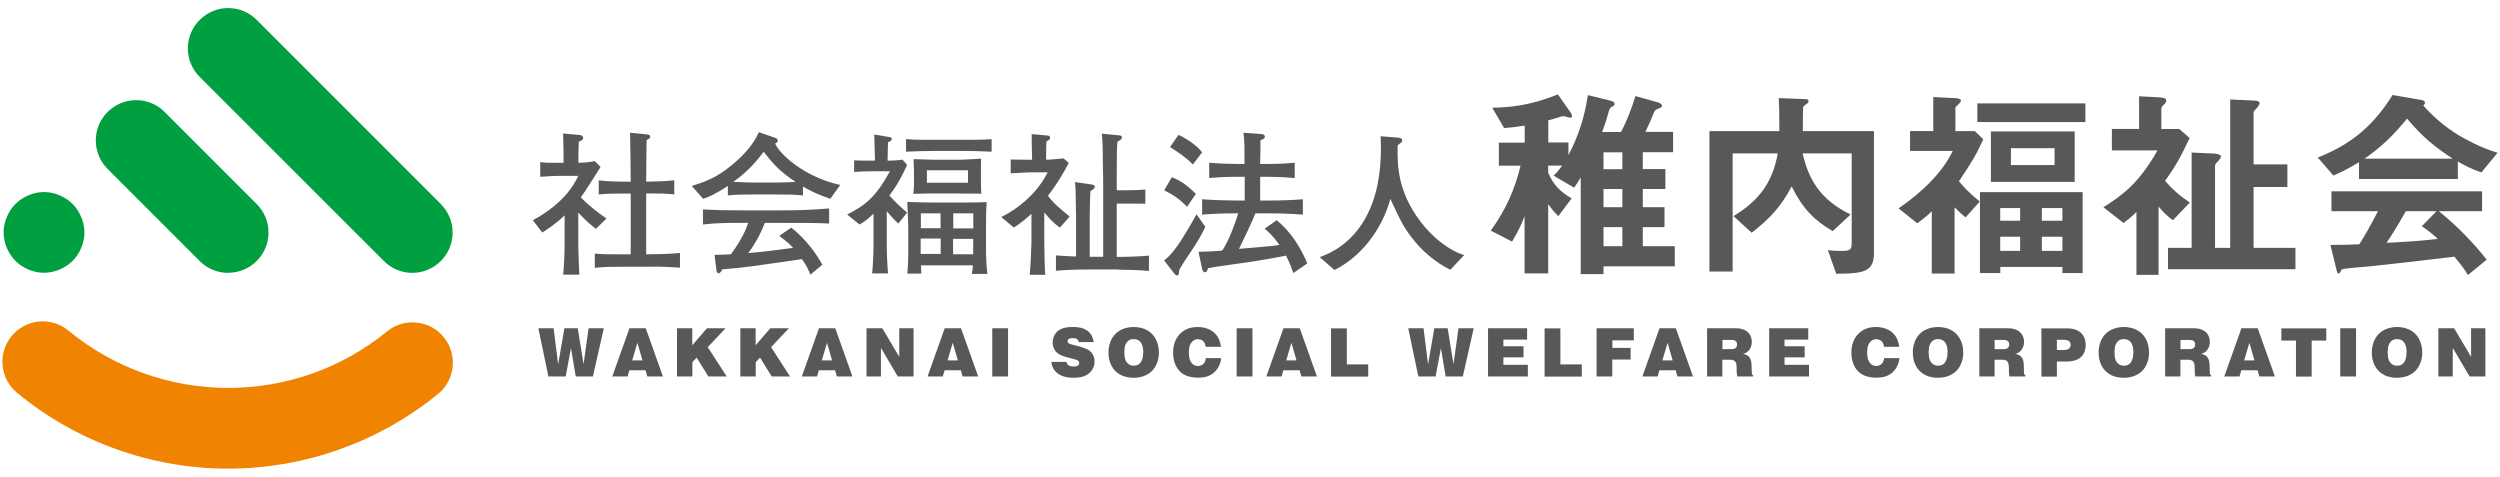
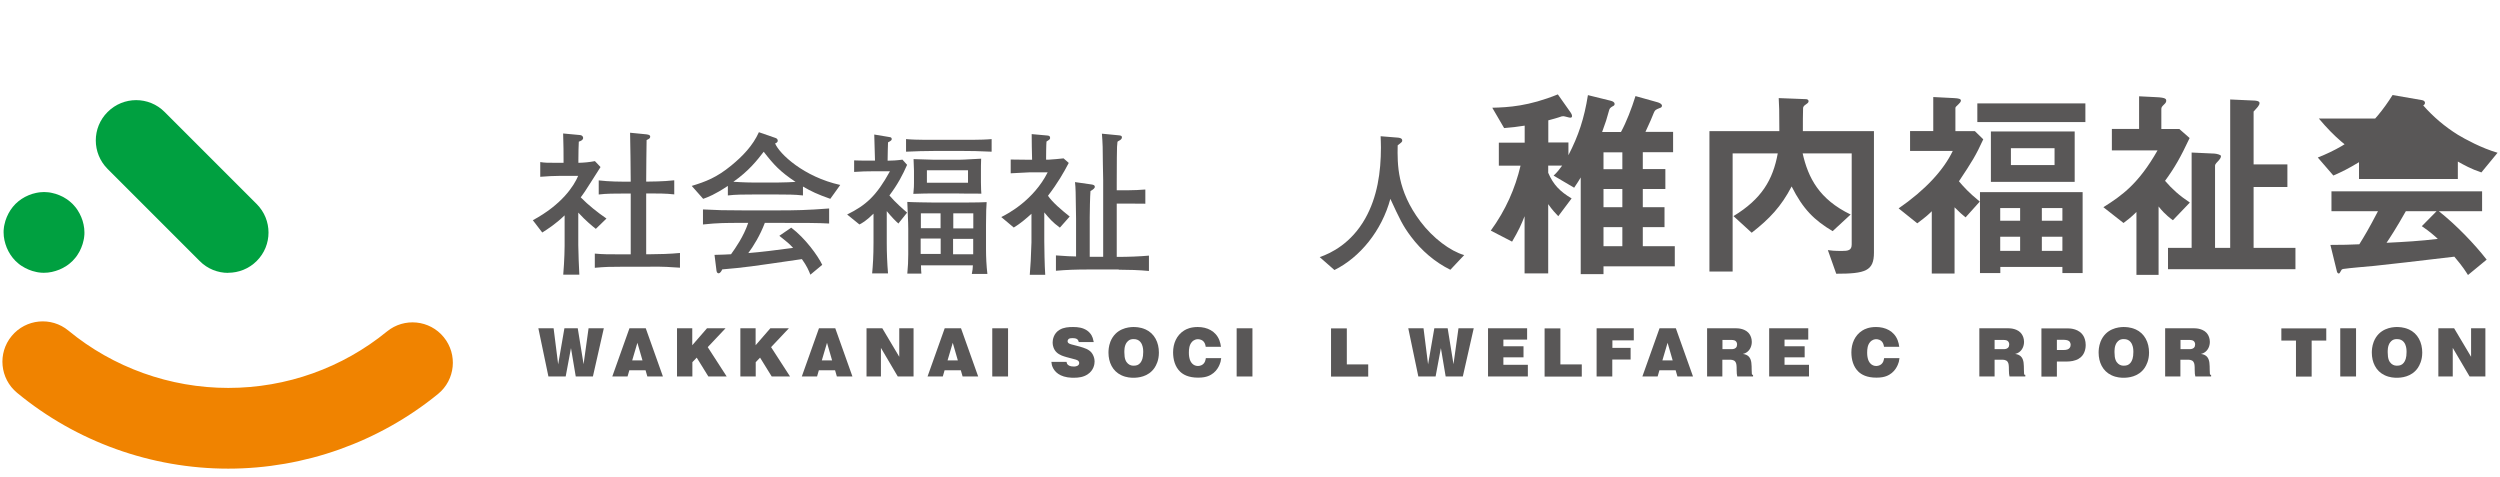
<svg xmlns="http://www.w3.org/2000/svg" id="_レイヤー_1" data-name="レイヤー_1" version="1.1" viewBox="0 0 236 45">
  <defs>
    <style>
      .st0 {
        fill: #595757;
      }

      .st1 {
        fill: #00a040;
      }

      .st2 {
        fill: #f08300;
      }
    </style>
  </defs>
  <path class="st2" d="M21.54,44.24c-7.26,0-14.34-2.54-19.93-7.16-1.62-1.34-1.85-3.74-.51-5.36,1.34-1.62,3.74-1.85,5.36-.51,4.23,3.49,9.59,5.41,15.09,5.41s10.77-1.89,14.98-5.33c1.63-1.33,4.03-1.09,5.36.54,1.33,1.63,1.09,4.03-.54,5.36-5.57,4.54-12.6,7.05-19.8,7.05Z" />
-   <path class="st1" d="M38.93,25.76c-.97,0-1.95-.37-2.69-1.12L18.85,7.26c-1.49-1.49-1.49-3.9,0-5.38,1.49-1.49,3.9-1.49,5.38,0l17.38,17.38c1.49,1.49,1.49,3.9,0,5.38-.74.74-1.72,1.12-2.69,1.12Z" />
  <path class="st1" d="M4.15,25.75c-.12,0-.25,0-.37-.02-.12-.01-.25-.03-.37-.06-.24-.05-.48-.12-.71-.22-.23-.1-.45-.21-.66-.35-.11-.07-.21-.14-.3-.22-.1-.08-.19-.16-.28-.25-.09-.09-.17-.18-.25-.28-.08-.1-.15-.2-.22-.3-.14-.21-.25-.43-.35-.66-.09-.23-.17-.47-.22-.71-.02-.12-.04-.25-.06-.37-.01-.13-.02-.25-.02-.37s0-.25.02-.37c.01-.12.03-.25.06-.37.05-.24.12-.48.22-.71.1-.23.21-.45.35-.66.07-.1.14-.2.22-.3.08-.1.16-.19.25-.28.09-.09.18-.17.28-.25.1-.08.2-.15.3-.22.2-.14.43-.25.66-.35.23-.1.47-.17.71-.22.12-.03.25-.04.37-.06.25-.03.5-.03.75,0,.12.01.25.03.37.06.24.05.48.12.71.22.23.09.45.21.66.35.1.07.21.14.3.22.1.08.19.16.28.25s.17.18.25.28c.08.09.15.2.22.3.14.21.25.43.35.66.1.23.17.47.22.71.02.12.04.25.06.37.01.12.02.25.02.37s0,.25-.02.37c-.01.12-.03.25-.06.37-.05.24-.12.48-.22.71-.09.23-.21.45-.35.66-.07.11-.14.21-.22.3-.08.1-.16.19-.25.28-.09.09-.18.17-.28.25-.09.08-.2.15-.3.22-.21.14-.43.25-.66.35-.23.09-.47.17-.71.22-.12.02-.25.04-.37.06-.12.01-.25.02-.37.02Z" />
  <path class="st1" d="M21.54,25.76c-.97,0-1.95-.37-2.69-1.12l-8.69-8.69c-1.49-1.49-1.49-3.9,0-5.38,1.49-1.49,3.9-1.49,5.38,0l8.69,8.69c1.49,1.49,1.49,3.9,0,5.38-.74.74-1.72,1.11-2.69,1.11Z" />
  <g>
    <g>
      <path class="st0" d="M56.24,21.6c-.31-.25-.91-.72-1.65-1.53v3.07c0,.59.07,2.29.1,2.79h-1.52c.12-1.4.13-2.64.13-2.71v-2.89c-.86.83-1.61,1.3-2.11,1.62l-.89-1.16c2.76-1.49,3.88-3.24,4.28-4.19h-1.65c-.65,0-1.28.04-1.93.09v-1.39c.49.07.6.07,1.71.07h.49v-.29c0-.75,0-1.16-.04-2.48l1.61.15c.15.01.28.13.28.27,0,.21-.29.32-.41.35-.02.35-.04,1.05-.04,1.71v.29c.52-.01,1.05-.06,1.56-.16l.53.56c-.24.37-1.25,1.98-1.47,2.3-.18.25-.29.43-.4.56.74.75,1.56,1.4,2.43,2l-1,.97ZM61.39,25.18h-2.62c-1.18,0-1.65.01-2.62.1v-1.34c.83.07,1.21.07,2.62.07h.77v-5.74h-.65c-.77,0-1.67,0-2.37.09v-1.33c.96.12,2.29.12,2.37.12h.65c-.01-2.27-.03-2.52-.06-4.62l1.53.15c.1.02.37.03.37.22,0,.15-.1.21-.34.32-.02,1.65-.03,1.77-.04,3.92h.28s1.34,0,2.37-.12v1.33c-.74-.09-1.65-.09-2.37-.09h-.28v5.74h.43c.71,0,1.86-.03,2.76-.12v1.39c-1.02-.07-1.42-.1-2.79-.1Z" />
      <path class="st0" d="M78.38,18.77c-1.24-.44-1.75-.68-2.58-1.16v.84c-.74-.09-1.64-.09-2.36-.09h-2.37c-.75,0-1.65,0-2.36.09v-.9c-1.27.84-1.86,1.05-2.33,1.22l-1.08-1.22c1.31-.4,2.34-.78,3.74-1.93,1.06-.87,2.03-1.87,2.6-3.14l1.53.53c.15.04.25.13.25.28,0,.12-.12.21-.25.25.41.99,2.71,3.16,6.15,3.92l-.94,1.31ZM73.44,21.04h-1.24c-.43,1.15-1.08,2.21-1.56,2.85,1.14-.09,2.7-.28,4.23-.49-.35-.38-.6-.59-1.3-1.14l1.12-.77c1.33,1,2.52,2.65,2.93,3.51l-1.12.93c-.15-.38-.32-.8-.8-1.47-4.94.72-5.32.78-7.52.97-.06.13-.18.37-.35.37-.04,0-.16-.03-.19-.22l-.19-1.52c.77-.02,1.08-.03,1.56-.06.43-.6,1.19-1.68,1.62-2.96h-.55c-1.58,0-2.31,0-3.72.15v-1.42c1.42.07,1.93.09,3.82.09h3.21c1.74,0,2.77-.02,4.88-.18v1.42c-1.03-.06-2.29-.06-4.85-.06ZM72.09,14.33c-.6.78-1.4,1.81-2.86,2.83.15.01,1.11.07,1.83.07h2.37c.58,0,1.37-.04,1.67-.06-1.46-.97-2.05-1.61-3.01-2.85Z" />
      <path class="st0" d="M84.79,21.08c-.21-.18-.56-.52-1.08-1.15v2.99c0,.97.04,1.93.12,2.89h-1.5c.07-.74.13-1.61.13-2.93v-2.71c-.72.71-1.11.91-1.33,1.02l-1.16-.94c1.78-.88,2.76-1.75,4.04-4.08h-1.71c-.55,0-.9.01-1.67.06v-1.09c.25.02.96.02,1.22.02h.75c-.03-1.19-.03-1.33-.07-2.46l1.43.24c.09.01.22.03.22.18,0,.1-.04.16-.35.32-.01.35-.04,1.19-.04,1.73.37,0,.93-.03,1.4-.1l.44.49c-.41.93-.86,1.81-1.67,2.89.55.65,1.31,1.31,1.67,1.62l-.84,1.05ZM90.91,14.25h-2.71c-.9,0-1.78.03-2.67.07v-1.19c.49.04.84.07,2.67.07h2.71c1.84,0,2.24-.03,2.7-.07v1.19c-1.12-.06-2.09-.07-2.7-.07ZM91.74,25.86c.07-.35.09-.52.1-.81h-4.9c0,.41.03.62.04.78h-1.33c.06-.6.09-1.22.09-1.83v-2.4s0-.71-.09-2.54c.31.03,2.17.06,2.54.06h2.36c.38,0,1.87,0,2.59-.04-.03.62-.06.77-.06,2.12v2.3c0,.8.04,1.58.13,2.36h-1.49ZM90.54,18.26h-2.24c-.93,0-1.05.01-2.08.04.06-.52.06-.87.06-1.03v-1.16c0-.1-.03-.96-.04-1.09.31.01,1.65.06,1.93.06h2.37c.52,0,1.61-.09,2.08-.1-.02.38-.02.97-.02,1.06v1.16c0,.71.03.8.04,1.08-.41-.01-1.42-.01-2.11-.01ZM88.8,22.52h-1.89v1.45h1.89v-1.45ZM88.79,20.14h-1.86v1.4h1.86v-1.4ZM91.38,16.07h-3.88v1.18h3.88v-1.18ZM91.87,22.55h-1.9v1.45h1.9v-1.45ZM91.88,20.14h-1.89v1.42h1.89v-1.42Z" />
      <path class="st0" d="M100.04,21.48c-.68-.5-.96-.83-1.46-1.43v2.73c0,.43.03,2.37.09,3.16h-1.46c.03-.4.07-.88.09-1.3.04-1.33.07-1.47.07-1.75v-2.71c-.44.4-1.05.93-1.67,1.3l-1.18-.99c.63-.31,3.05-1.59,4.38-4.22h-1.74c-.1,0-1.09.06-1.75.09v-1.3c.27,0,1.43.02,1.67.02h.35c-.02-.34-.04-2.17-.04-2.42l1.45.13c.19.01.29.06.29.22,0,.13-.03.15-.34.35-.03.25-.04,1.37-.04,1.71h.29c.22,0,1.16-.1,1.36-.12l.49.43c-.47.9-1.02,1.87-1.96,3.1.43.63,1.27,1.34,2.05,1.96l-.93,1.05ZM105.61,25.44h-2.95c-.99,0-1.99.03-2.98.12v-1.45c.81.07,1.65.1,1.9.1v-3.57c0-.4-.03-2.15-.04-2.51-.01-.38-.03-.66-.06-.94l1.47.21c.24.03.4.07.4.24,0,.13-.16.25-.41.4-.04.46-.07,1.96-.07,2.45v3.75h1.27v-7.23c0-.35-.03-1.21-.03-1.59,0-1.3-.02-1.93-.09-2.8l1.55.15c.22.02.34.04.34.19,0,.13-.1.22-.18.27-.16.09-.18.1-.24.15-.03.24-.06.53-.06,1.49,0,.38-.01,2.02-.01,2.34v.75h1.11c.37,0,1.24-.03,1.59-.07v1.34c-.22,0-1.37-.01-1.39-.01h-1.31v5.03h.19c.83,0,2-.04,2.85-.12v1.45c-.89-.09-2.01-.12-2.85-.12Z" />
-       <path class="st0" d="M112.02,24.34c-.06.09-.46.71-.69,1.11-.06.38,0,.55-.24.55-.1,0-.18-.12-.27-.22l-.93-1.19c.32-.27.77-.6,1.64-1.96.75-1.16,1.16-1.95,1.42-2.4l.83,1.18c-.43.9-.52,1.08-1.76,2.95ZM112.07,19.52c-.72-.72-1.33-1.15-2.17-1.55l.72-1.25c.77.32,1.4.71,2.27,1.58l-.83,1.22ZM112.6,15.52c-.63-.65-1.39-1.16-2.15-1.64l.8-1.15c.75.34,1.81,1.05,2.23,1.65l-.87,1.14ZM122.09,25.78c-.16-.47-.32-.93-.69-1.65-.65.15-3.24.6-5.19.85-1.43.19-1.67.24-2.17.34-.1.29-.13.38-.28.38-.16,0-.25-.15-.28-.31l-.34-1.62c.25-.01,1.33-.04,1.55-.06.29-.01.49-.04.68-.06.68-.91,1.43-3.18,1.52-3.51h-.24c-1.06,0-2.12.03-3.17.12v-1.45c1.09.09,2.68.12,3.17.12h.85v-2.24h-.65c-.9,0-1.8.03-2.7.12v-1.45c.93.09,2.29.12,2.7.12h.63c0-1.92,0-2.12-.1-2.95l1.58.12c.28.01.44.07.44.25,0,.16-.04.18-.41.34-.01.35-.01,1.92-.03,2.24h.55c.91,0,1.81-.03,2.71-.12v1.45c-1.16-.12-2.61-.12-2.71-.12h-.55v2.24h.83c1.08,0,2.12-.03,3.2-.12v1.45c-1.37-.12-3.08-.12-3.2-.12h-1.28c-.38.93-.97,2.18-1.55,3.36.29-.03.41-.04.58-.06,2.48-.21,2.57-.21,3.24-.32-.65-.91-1.09-1.27-1.4-1.53l1.14-.8c1.31,1.06,2.23,2.51,2.89,4.07l-1.31.91Z" />
      <path class="st0" d="M136.92,25.47c-1.46-.72-2.73-1.81-3.72-3.13-.78-1.03-1.09-1.71-1.95-3.57-.81,3.01-2.87,5.53-5.28,6.72l-1.39-1.22c1.09-.37,2.98-1.31,4.29-3.63,1.15-2.03,1.49-4.39,1.49-6.72,0-.44-.02-.72-.03-1.06l1.61.13c.13.01.43.04.43.27,0,.13-.04.16-.43.46-.03,1.81-.06,4.25,2.14,7.18,1.19,1.58,2.82,2.8,4.14,3.18l-1.31,1.39Z" />
      <path class="st0" d="M151.37,25.14v.74h-2.15v-9.13c-.12.21-.35.58-.62.97l-1.94-1.14c.33-.31.56-.6.81-.95h-1.32v.68c.48,1.12,1.1,1.76,2.21,2.42l-1.26,1.68c-.31-.33-.54-.56-.95-1.14v6.54h-2.23v-5.4c-.31.79-.56,1.35-1.18,2.4l-2.01-1.04c1.41-1.94,2.3-3.97,2.81-6.13h-2.05v-2.17h2.44v-1.61c-.77.12-1.2.17-1.94.23l-1.12-1.92c1.53-.04,3.43-.14,6.19-1.26l1.2,1.7c.06.1.14.21.14.35,0,.1-.06.15-.17.15-.1,0-.54-.14-.64-.14-.12,0-.15,0-.48.12-.06.02-.48.15-.95.27v2.09h1.9v1.2c.95-1.84,1.49-3.46,1.84-5.67l2.11.52c.27.06.41.17.41.31,0,.12-.06.17-.23.25-.15.1-.25.17-.29.35-.25.91-.29,1.03-.66,2.05h1.78c.5-.91,1.01-2.23,1.37-3.39l2.07.58c.21.06.43.17.43.33,0,.14-.12.19-.19.21-.43.17-.46.19-.58.46-.25.64-.31.74-.79,1.8h2.61v1.92h-2.86v1.59h2.13v1.88h-2.13v1.72h2.05v1.88h-2.05v1.8h3.02v1.9h-6.71ZM153.15,14.38h-1.78v1.59h1.78v-1.59ZM153.15,17.84h-1.78v1.72h1.78v-1.72ZM153.15,21.44h-1.78v1.8h1.78v-1.8Z" />
      <path class="st0" d="M173.34,25.84l-.79-2.23c.23.04.64.08,1.32.08.6,0,.93-.06.93-.62v-8.59h-4.63c.52,2.3,1.55,4.33,4.53,5.77l-1.7,1.57c-1.74-1.04-2.79-2.07-3.87-4.22-.99,1.9-2.09,3.06-3.77,4.37l-1.72-1.57c2.65-1.61,3.72-3.41,4.18-5.92h-4.26v11.15h-2.19v-13.25h6.6c0-2.05-.02-2.42-.06-3.12l2.59.1c.12,0,.23.08.23.19,0,.15-.15.23-.23.29-.23.14-.29.27-.29.37-.02.12-.02,1.82-.02,2.17h6.71v11.47c0,1.72-.79,1.99-3.56,1.99Z" />
      <path class="st0" d="M184.92,17.11c.46.54.91,1.05,1.97,1.92l-1.34,1.49c-.33-.27-.54-.45-1.04-.95v6.25h-2.15v-5.88c-.25.25-.48.48-1.37,1.14l-1.76-1.41c2.5-1.72,4.24-3.6,5.11-5.42h-4.03v-1.88h2.19v-3.21l1.97.1c.43.02.64.08.64.23,0,.14-.14.25-.21.33-.27.25-.31.29-.31.39v2.17h1.84l.79.77c-.7,1.53-1.05,2.09-2.3,3.97ZM186.66,11.52v-1.76h10.2v1.76h-10.2ZM194.69,25.78v-.58h-5.86v.58h-1.92v-7.64h9.69v7.64h-1.92ZM187.94,17.17v-4.76h7.91v4.76h-7.91ZM190.7,19.64h-1.88v1.2h1.88v-1.2ZM190.7,22.35h-1.88v1.33h1.88v-1.33ZM193.95,13.99h-4.12v1.59h4.12v-1.59ZM194.69,19.64h-1.94v1.2h1.94v-1.2ZM194.69,22.35h-1.94v1.33h1.94v-1.33Z" />
      <path class="st0" d="M205.12,20.79c-.74-.54-1.12-1.01-1.35-1.3v6.46h-2.09v-5.94c-.52.52-.89.79-1.22,1.04l-1.9-1.49c1.78-1.12,3.33-2.23,5.11-5.36h-4.31v-2.03h2.57v-3.08l1.59.08c.97.04.97.19.97.35,0,.12-.06.21-.21.35-.17.17-.25.25-.25.41v1.9h1.7l.97.85c-.85,1.8-1.39,2.77-2.32,4.04.68.79,1.35,1.39,2.34,2.05l-1.59,1.66ZM204.66,25.41v-2.01h2.23v-9l2.17.1c.23.02.6.12.6.23,0,.19-.14.33-.29.5-.25.25-.27.33-.27.43v7.74h1.43v-14.01l2.19.1c.14,0,.58.02.58.23,0,.25-.25.46-.56.81v4.99h3.19v2.13h-3.19v5.75h3.95v2.01h-12.02Z" />
-       <path class="st0" d="M234.25,16.28c-.99-.33-1.64-.7-2.23-1.03v1.65h-9.33v-1.59c-.99.6-1.57.89-2.42,1.26l-1.47-1.7c3.29-1.3,5.3-3.1,7.06-5.9l2.77.48c.15.02.29.12.29.25,0,.12-.08.21-.17.25.95,1.08,2.05,2.01,3.27,2.77.68.41,2.23,1.26,3.75,1.7l-1.53,1.86ZM232.97,25.95c-.19-.29-.43-.72-1.28-1.72-2.65.33-7,.81-7.57.87-.41.04-2.46.21-2.92.29-.1.02-.16.06-.19.14-.12.23-.17.29-.23.29s-.15-.08-.17-.17l-.62-2.53c1.22,0,1.76-.02,2.73-.06.48-.77.89-1.45,1.76-3.12h-4.39v-1.88h14.22v1.88h-4.08c1.66,1.32,3.37,3.1,4.51,4.57l-1.76,1.45ZM227.23,11.19c-1.39,1.7-2.42,2.65-4.01,3.79h8.32c-1.64-1.08-2.79-1.97-4.32-3.79ZM228.62,21.35l1.39-1.41h-2.9c-.91,1.61-1.47,2.46-1.82,2.98,1.63-.08,3.23-.17,4.84-.37-.27-.25-.74-.68-1.51-1.2Z" />
+       <path class="st0" d="M234.25,16.28c-.99-.33-1.64-.7-2.23-1.03v1.65h-9.33v-1.59c-.99.6-1.57.89-2.42,1.26l-1.47-1.7c3.29-1.3,5.3-3.1,7.06-5.9l2.77.48c.15.02.29.12.29.25,0,.12-.08.21-.17.25.95,1.08,2.05,2.01,3.27,2.77.68.41,2.23,1.26,3.75,1.7l-1.53,1.86ZM232.97,25.95c-.19-.29-.43-.72-1.28-1.72-2.65.33-7,.81-7.57.87-.41.04-2.46.21-2.92.29-.1.02-.16.06-.19.14-.12.23-.17.29-.23.29s-.15-.08-.17-.17l-.62-2.53c1.22,0,1.76-.02,2.73-.06.48-.77.89-1.45,1.76-3.12h-4.39v-1.88h14.22v1.88h-4.08c1.66,1.32,3.37,3.1,4.51,4.57l-1.76,1.45ZM227.23,11.19c-1.39,1.7-2.42,2.65-4.01,3.79c-1.64-1.08-2.79-1.97-4.32-3.79ZM228.62,21.35l1.39-1.41h-2.9c-.91,1.61-1.47,2.46-1.82,2.98,1.63-.08,3.23-.17,4.84-.37-.27-.25-.74-.68-1.51-1.2Z" />
    </g>
    <g>
      <path class="st0" d="M52.69,34.4l.59-3.41h1.26l.55,3.39.47-3.39h1.44l-1.03,4.55h-1.62l-.45-2.68-.5,2.68h-1.63l-.95-4.55h1.44l.43,3.41Z" />
      <path class="st0" d="M60.96,30.99l1.62,4.55h-1.47l-.17-.59h-1.53l-.17.59h-1.44l1.62-4.55h1.53ZM59.68,34.02h.97l-.48-1.66-.49,1.66Z" />
      <path class="st0" d="M66.81,32.77l1.79,2.77h-1.73l-1.1-1.78-.41.43v1.35h-1.45v-4.55h1.44v1.6l1.39-1.6h1.75l-1.68,1.78Z" />
      <path class="st0" d="M72.79,32.77l1.79,2.77h-1.73l-1.1-1.78-.41.43v1.35h-1.45v-4.55h1.44v1.6l1.39-1.6h1.75l-1.68,1.78Z" />
      <path class="st0" d="M78.85,30.99l1.62,4.55h-1.47l-.17-.59h-1.53l-.17.59h-1.44l1.62-4.55h1.53ZM77.58,34.02h.97l-.48-1.66-.49,1.66Z" />
      <path class="st0" d="M83.29,30.99l1.6,2.69v-2.69h1.35v4.55h-1.49l-1.59-2.7v2.7h-1.36v-4.55h1.49Z" />
      <path class="st0" d="M90.72,30.99l1.62,4.55h-1.47l-.17-.59h-1.53l-.17.59h-1.44l1.62-4.55h1.53ZM89.45,34.02h.97l-.48-1.66-.49,1.66Z" />
      <path class="st0" d="M95.16,35.54h-1.49v-4.55h1.49v4.55Z" />
      <path class="st0" d="M101.84,32.29c-.06-.21-.14-.37-.59-.37-.26,0-.36.04-.42.14-.03.04-.05.1-.05.15,0,.06.03.13.07.17.12.11.42.16.79.26.21.05.41.11.62.18.21.07.41.15.58.28.1.07.28.23.39.52.09.23.1.41.1.51,0,.25-.08.83-.66,1.21-.4.26-.84.32-1.3.32-.08,0-.33,0-.59-.04-1.01-.16-1.36-.74-1.48-1.15-.02-.07-.03-.15-.05-.31h1.43c.02.09.03.14.05.18.09.15.27.26.63.26.04,0,.33.01.46-.16.02-.02.06-.09.06-.17,0-.05-.02-.15-.12-.23-.11-.08-.3-.12-.6-.2-.28-.07-.67-.17-.94-.28-.37-.16-.63-.37-.77-.76-.03-.08-.08-.25-.08-.48s.08-.85.66-1.19c.39-.23.84-.26,1.27-.26.47,0,.92.06,1.32.33.17.12.31.27.42.45.09.17.14.29.21.64h-1.42Z" />
      <path class="st0" d="M108.13,31.09c.86.39,1.27,1.24,1.27,2.2,0,.73-.26,1.2-.41,1.43-.6.89-1.62.94-1.99.94-.21,0-.67-.01-1.15-.24-.83-.39-1.21-1.23-1.21-2.13,0-.17.01-.59.18-1.03.5-1.26,1.69-1.38,2.15-1.39.19,0,.66,0,1.15.22ZM106.39,32.29c-.28.35-.25.86-.25.99,0,.6.14.87.34,1.05.21.19.44.19.55.19.26,0,.46-.07.62-.27.15-.19.27-.46.27-1.03,0-.06,0-.31-.06-.52-.05-.19-.22-.7-.85-.69-.37,0-.53.17-.62.29Z" />
      <path class="st0" d="M113.82,32.74s-.03-.22-.1-.35c-.17-.34-.52-.37-.64-.37s-.37.03-.58.28c-.23.27-.27.64-.27.99,0,.06,0,.29.05.5.08.4.35.76.81.76.12,0,.23-.03.34-.08.35-.17.38-.55.4-.66h1.45c-.03.2-.04.24-.06.35-.08.28-.35,1.04-1.19,1.35-.19.07-.46.14-.93.14-.91,0-1.4-.29-1.68-.55-.5-.47-.68-1.16-.68-1.84,0-.82.32-1.61,1.04-2.06.24-.15.64-.33,1.29-.33.88,0,1.7.38,2.04,1.25.08.21.12.4.15.62h-1.42Z" />
      <path class="st0" d="M118.23,35.54h-1.49v-4.55h1.49v4.55Z" />
-       <path class="st0" d="M122.7,30.99l1.62,4.55h-1.47l-.17-.59h-1.53l-.17.59h-1.44l1.62-4.55h1.53ZM121.42,34.02h.97l-.48-1.66-.49,1.66Z" />
      <path class="st0" d="M127.14,34.4h2.02v1.15h-3.51v-4.55h1.49v3.4Z" />
      <path class="st0" d="M134.81,34.4l.59-3.41h1.26l.55,3.39.47-3.39h1.44l-1.03,4.55h-1.62l-.45-2.68-.5,2.68h-1.63l-.95-4.55h1.44l.43,3.41Z" />
      <path class="st0" d="M144.16,32.06h-2.24v.63h1.9v1.04h-1.9v.71h2.31v1.1h-3.76v-4.55h3.69v1.07Z" />
      <path class="st0" d="M147.3,34.4h2.02v1.15h-3.51v-4.55h1.49v3.4Z" />
      <path class="st0" d="M154.24,32.13h-2.03v.71h1.72v1.1h-1.73v1.6h-1.48v-4.55h3.51v1.14Z" />
      <path class="st0" d="M158.2,30.99l1.62,4.55h-1.47l-.17-.59h-1.53l-.17.59h-1.44l1.62-4.55h1.53ZM156.93,34.02h.97l-.48-1.66-.49,1.66Z" />
      <path class="st0" d="M165.5,35.54h-1.5c-.04-.2-.06-.27-.06-.63,0-.38-.01-.62-.13-.77-.14-.19-.44-.18-.48-.18h-.74v1.58h-1.44v-4.55h2.5c.08,0,.17,0,.26,0,.15,0,.91.02,1.26.58.07.11.2.35.2.7,0,.4-.17.79-.5,1-.12.08-.21.11-.34.14.06.01.13.03.19.04.14.04.41.14.54.5.13.35.08.88.11,1.24,0,.05,0,.14.04.18.03.02.05.02.08.02v.14ZM162.6,32.96h.79s.08,0,.12,0c.17-.01.33-.06.42-.21.01-.03.05-.12.05-.24,0-.03,0-.11-.04-.19-.1-.21-.32-.23-.52-.23h-.82v.88Z" />
      <path class="st0" d="M170.7,32.06h-2.24v.63h1.9v1.04h-1.9v.71h2.31v1.1h-3.76v-4.55h3.69v1.07Z" />
      <path class="st0" d="M177.85,32.74s-.03-.22-.1-.35c-.17-.34-.52-.37-.64-.37s-.37.03-.58.28c-.23.27-.27.64-.27.99,0,.06,0,.29.05.5.08.4.35.76.81.76.12,0,.23-.03.34-.08.35-.17.38-.55.4-.66h1.45c-.03.2-.04.24-.06.35-.08.28-.35,1.04-1.19,1.35-.19.07-.46.14-.93.14-.91,0-1.4-.29-1.68-.55-.5-.47-.68-1.16-.68-1.84,0-.82.32-1.61,1.04-2.06.24-.15.64-.33,1.29-.33.88,0,1.7.38,2.04,1.25.08.21.12.4.15.62h-1.42Z" />
-       <path class="st0" d="M184.06,31.09c.86.39,1.27,1.24,1.27,2.2,0,.73-.26,1.2-.41,1.43-.6.89-1.62.94-1.99.94-.21,0-.67-.01-1.15-.24-.83-.39-1.21-1.23-1.21-2.13,0-.17.01-.59.18-1.03.5-1.26,1.69-1.38,2.15-1.39.19,0,.66,0,1.15.22ZM182.32,32.29c-.28.35-.25.86-.25.99,0,.6.14.87.34,1.05.21.19.44.19.55.19.26,0,.46-.07.62-.27.15-.19.27-.46.27-1.03,0-.06,0-.31-.06-.52-.05-.19-.22-.7-.85-.69-.37,0-.53.17-.62.29Z" />
      <path class="st0" d="M191.2,35.54h-1.5c-.04-.2-.06-.27-.06-.63,0-.38-.01-.62-.13-.77-.14-.19-.44-.18-.48-.18h-.74v1.58h-1.44v-4.55h2.5c.08,0,.17,0,.26,0,.15,0,.91.02,1.26.58.07.11.2.35.2.7,0,.4-.17.79-.5,1-.12.08-.21.11-.34.14.06.01.13.03.19.04.14.04.41.14.54.5.13.35.08.88.11,1.24,0,.05,0,.14.04.18.03.02.05.02.08.02v.14ZM188.29,32.96h.79s.08,0,.12,0c.17-.01.33-.06.42-.21.01-.03.05-.12.05-.24,0-.03,0-.11-.04-.19-.1-.21-.32-.23-.52-.23h-.82v.88Z" />
      <path class="st0" d="M194.17,34.13v1.42h-1.46v-4.55h2.16c.12,0,.23,0,.35,0,.2,0,1.08.03,1.47.74.07.12.2.42.2.83,0,.19-.03.77-.46,1.15-.14.12-.32.23-.5.28-.35.13-.72.13-1.08.13h-.68ZM194.17,33.04h.63c.23,0,.48-.03.61-.25.02-.04.06-.12.06-.25,0-.08-.03-.18-.07-.25-.12-.18-.35-.2-.54-.21h-.69v.95Z" />
      <path class="st0" d="M201.6,31.09c.86.39,1.27,1.24,1.27,2.2,0,.73-.26,1.2-.41,1.43-.6.89-1.62.94-1.99.94-.21,0-.67-.01-1.15-.24-.83-.39-1.21-1.23-1.21-2.13,0-.17.01-.59.18-1.03.5-1.26,1.69-1.38,2.15-1.39.19,0,.66,0,1.15.22ZM199.86,32.29c-.28.35-.25.86-.25.99,0,.6.14.87.34,1.05.21.19.44.19.55.19.26,0,.46-.07.62-.27.15-.19.27-.46.27-1.03,0-.06,0-.31-.06-.52-.05-.19-.22-.7-.85-.69-.37,0-.53.17-.62.29Z" />
      <path class="st0" d="M208.74,35.54h-1.5c-.04-.2-.06-.27-.06-.63,0-.38-.01-.62-.13-.77-.14-.19-.44-.18-.48-.18h-.74v1.58h-1.44v-4.55h2.5c.08,0,.17,0,.26,0,.15,0,.91.02,1.26.58.07.11.2.35.2.7,0,.4-.17.79-.5,1-.12.08-.21.11-.34.14.06.01.13.03.19.04.14.04.41.14.54.5.13.35.08.88.11,1.24,0,.05,0,.14.04.18.03.02.05.02.08.02v.14ZM205.84,32.96h.79s.08,0,.12,0c.17-.01.33-.06.42-.21.01-.03.05-.12.05-.24,0-.03,0-.11-.04-.19-.1-.21-.32-.23-.52-.23h-.82v.88Z" />
-       <path class="st0" d="M213.13,30.99l1.62,4.55h-1.47l-.17-.59h-1.53l-.17.59h-1.44l1.62-4.55h1.53ZM211.85,34.02h.97l-.48-1.66-.49,1.66Z" />
      <path class="st0" d="M219.59,32.15h-1.37v3.4h-1.48v-3.4h-1.38v-1.15h4.24v1.15Z" />
      <path class="st0" d="M222.41,35.54h-1.49v-4.55h1.49v4.55Z" />
      <path class="st0" d="M227.39,31.09c.86.39,1.27,1.24,1.27,2.2,0,.73-.26,1.2-.41,1.43-.6.89-1.62.94-1.99.94-.21,0-.67-.01-1.15-.24-.83-.39-1.21-1.23-1.21-2.13,0-.17.01-.59.18-1.03.5-1.26,1.69-1.38,2.15-1.39.19,0,.66,0,1.15.22ZM225.65,32.29c-.28.35-.25.86-.25.99,0,.6.14.87.34,1.05.21.19.44.19.55.19.26,0,.46-.07.62-.27.15-.19.27-.46.27-1.03,0-.06,0-.31-.06-.52-.05-.19-.22-.7-.85-.69-.37,0-.53.17-.62.29Z" />
      <path class="st0" d="M231.67,30.99l1.6,2.69v-2.69h1.35v4.55h-1.49l-1.59-2.7v2.7h-1.36v-4.55h1.49Z" />
    </g>
  </g>
</svg>